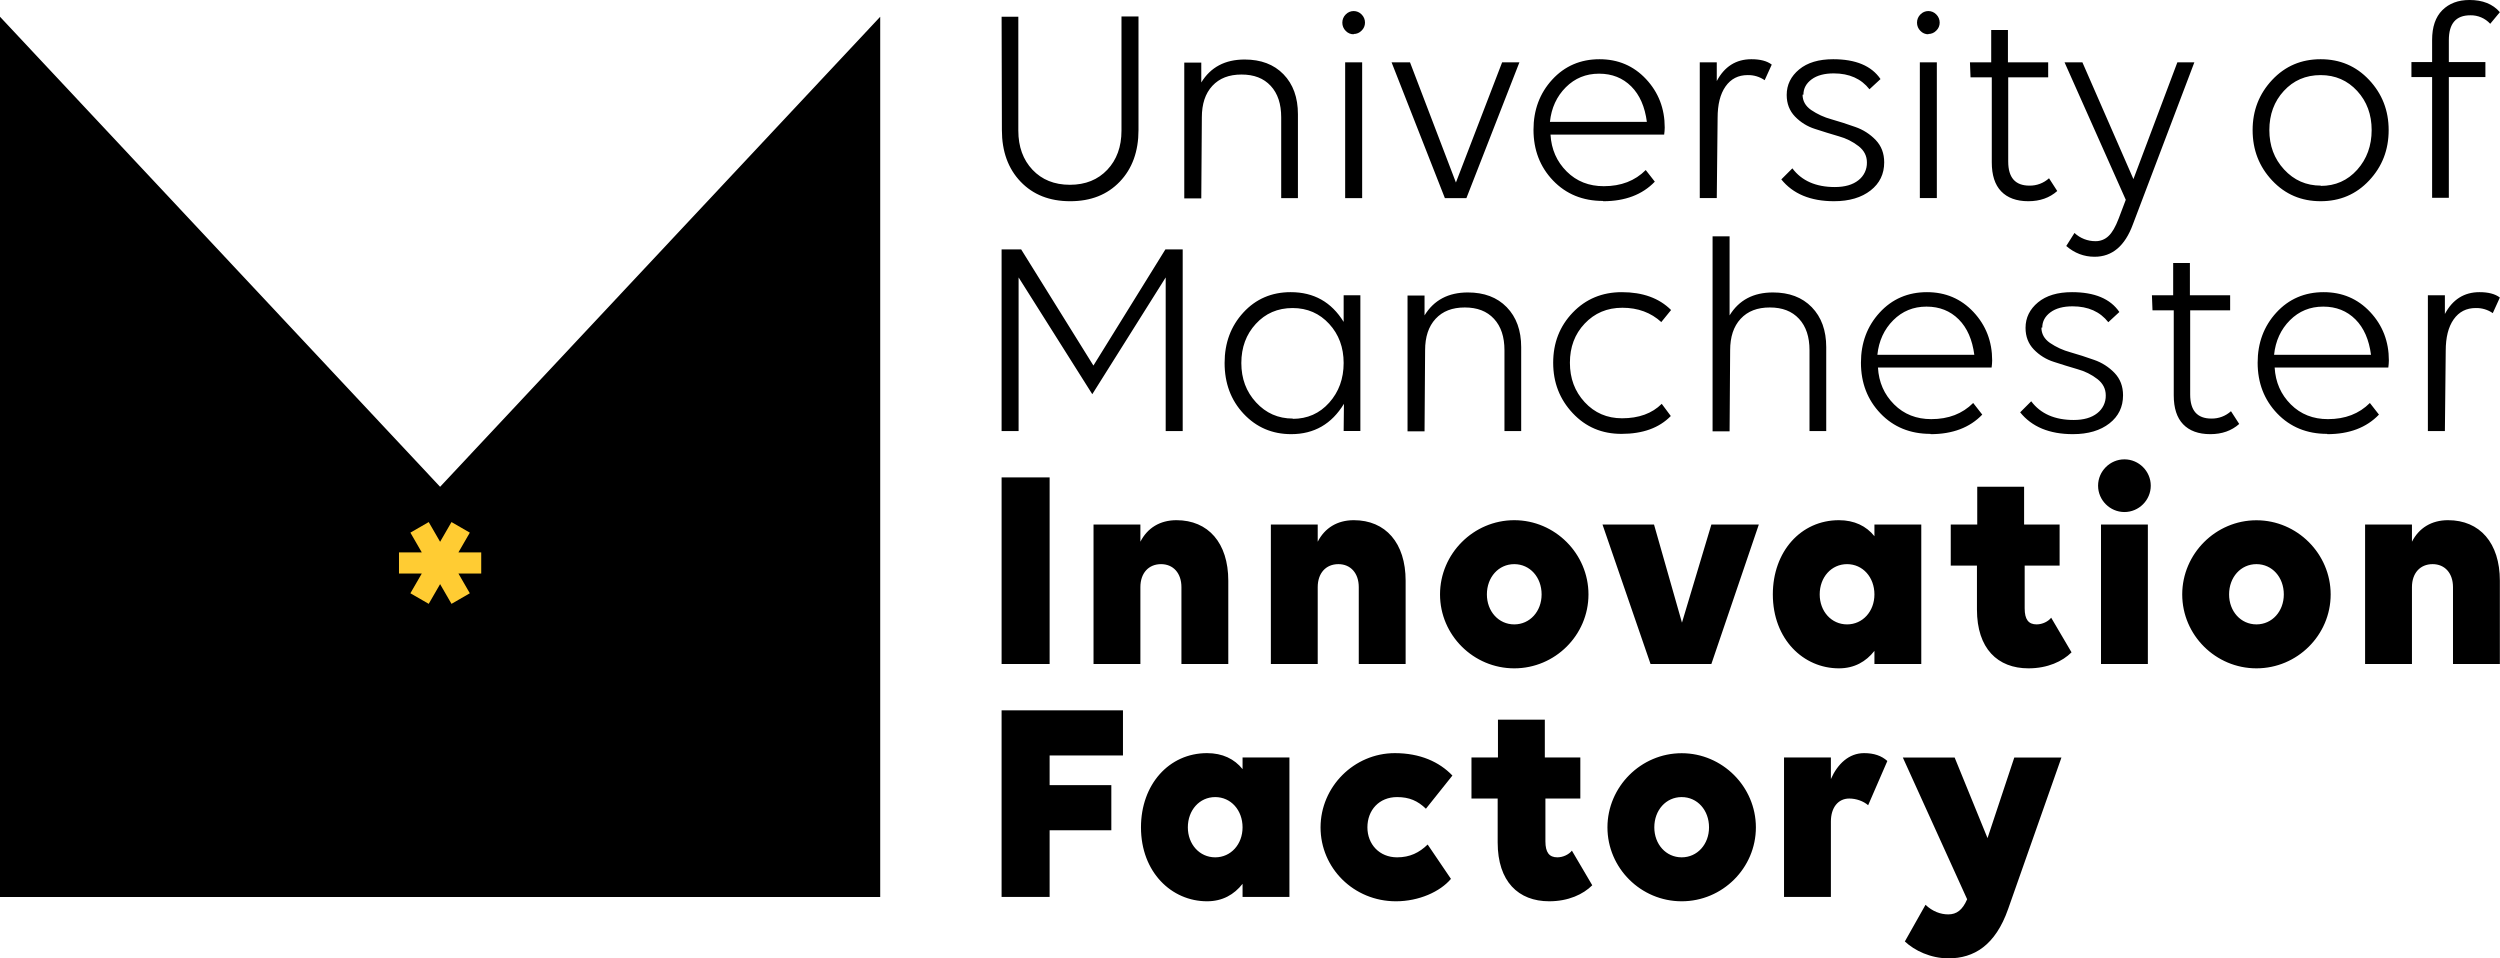
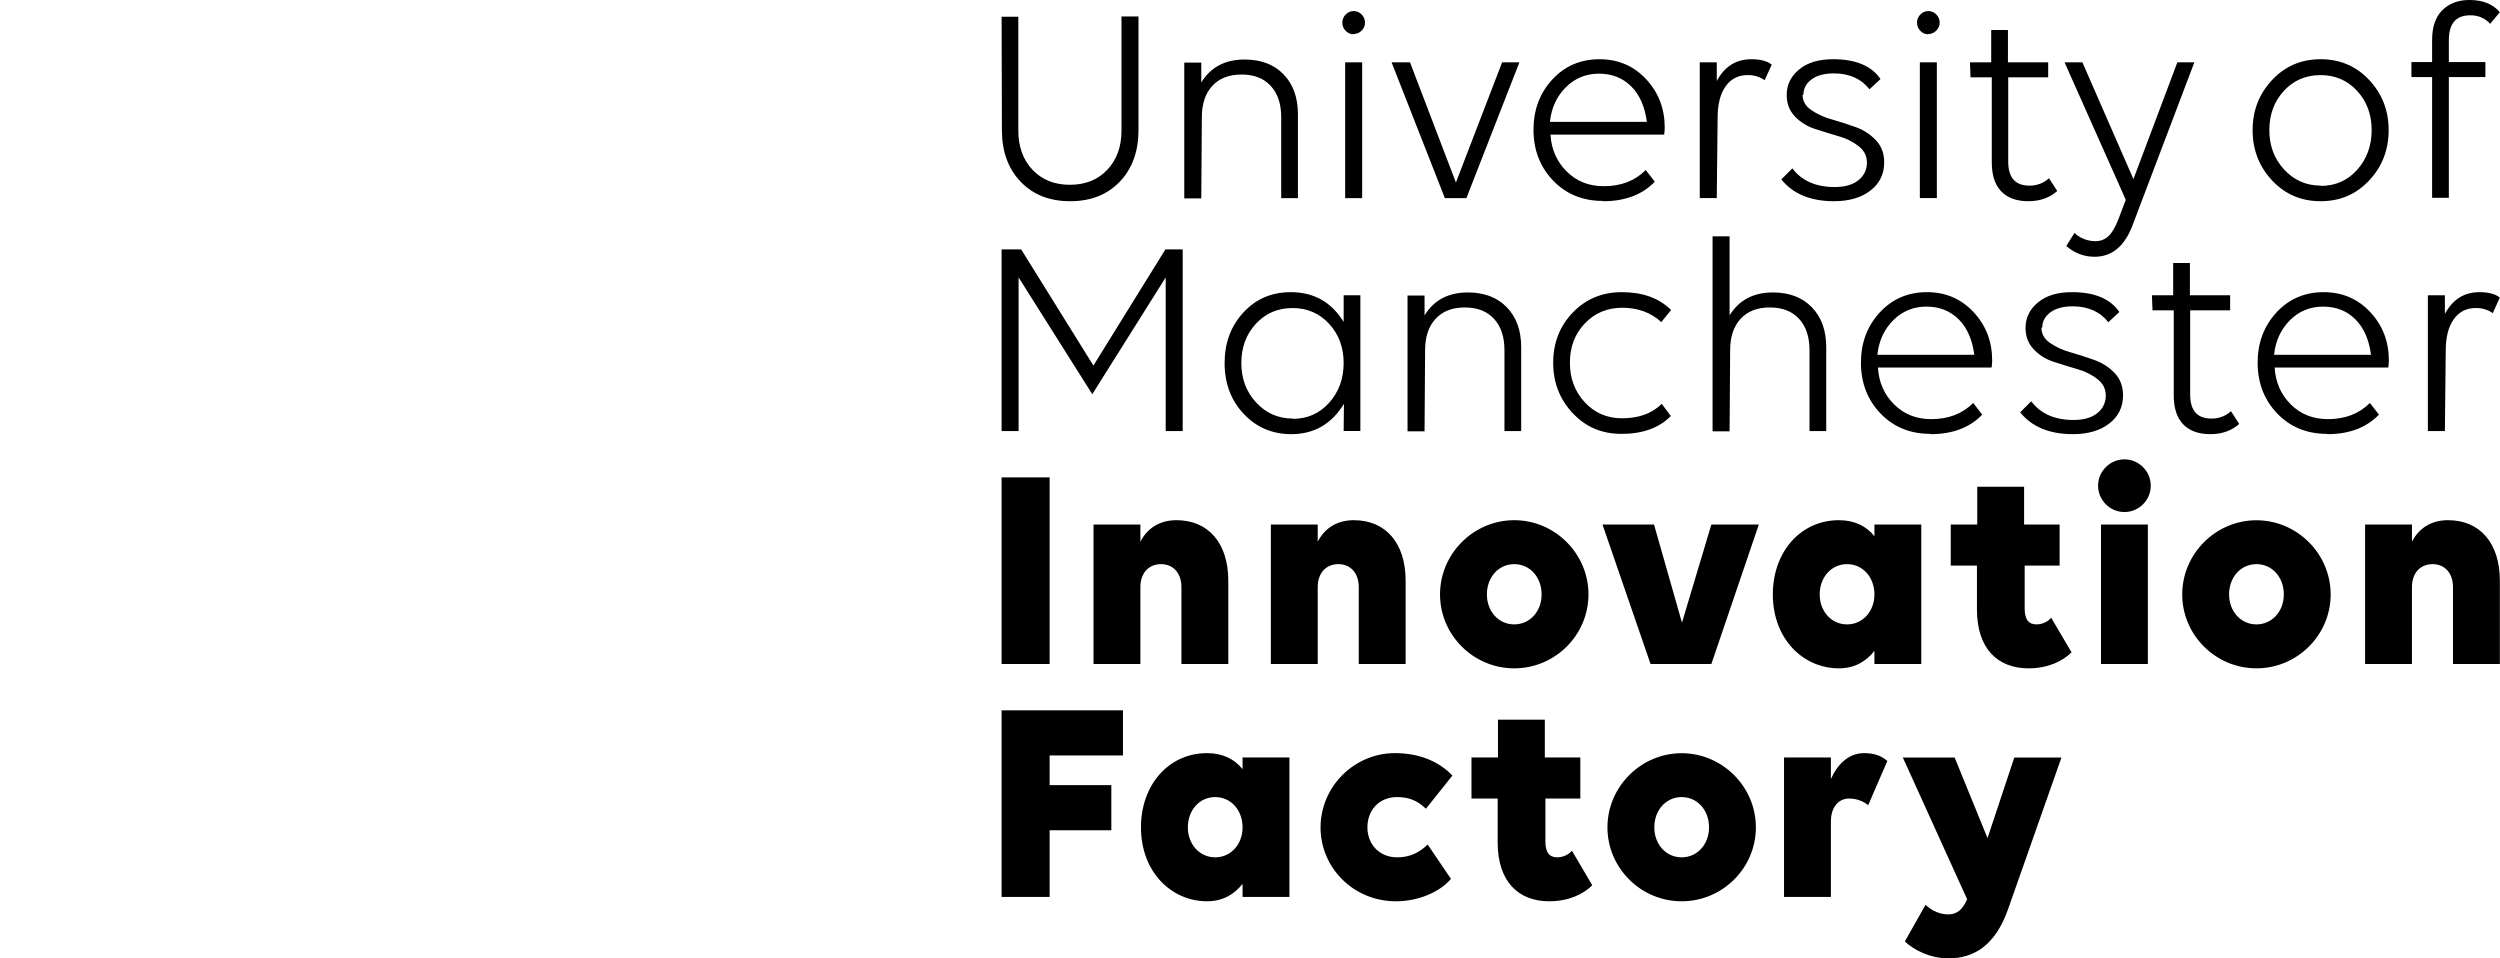
<svg xmlns="http://www.w3.org/2000/svg" width="100%" height="100%" viewBox="0 0 12781 4900" version="1.1" xml:space="preserve" style="fill-rule:evenodd;clip-rule:evenodd;stroke-linejoin:round;stroke-miterlimit:2;">
  <path d="M5120.54,85.482l85.511,-0l-0,582.468c-0,82.587 24.645,149.242 72.443,199.964c47.798,50.692 111.589,76.799 191.25,76.799c79.723,-0 143.454,-26.107 191.25,-76.799c47.857,-50.722 72.443,-117.375 72.443,-199.964l-0,-583.93l86.943,-0l0,581.035c0,108.665 -31.865,197.07 -95.596,263.695c-63.791,66.655 -147.81,99.983 -253.61,99.983c-105.741,-0 -189.76,-33.328 -253.551,-99.983c-63.73,-66.625 -95.596,-155.03 -95.596,-263.695l-1.487,-579.573Zm1020.88,928.78l-86.944,-0l0,-694.057l86.944,0l-0,101.415c47.798,-78.232 121.693,-117.347 221.685,-117.348c82.587,0 149.242,24.615 198.472,75.338c49.29,50.722 73.935,118.829 73.935,204.32l0,428.87l-85.511,0l-0,-412.937c-0,-68.117 -17.365,-121.733 -53.586,-160.849c-36.222,-39.116 -85.512,-57.942 -149.243,-57.942c-63.791,-0 -113.02,18.827 -149.242,57.942c-36.221,39.116 -53.646,92.732 -53.646,160.849l-2.864,414.399Zm779.031,-838.943c-15.36,0.15 -30.095,-6.167 -40.578,-17.394c-11.255,-11.055 -17.53,-26.235 -17.365,-42.01c-0.165,-15.776 6.11,-30.956 17.365,-42.01c10.571,-11.103 25.248,-17.395 40.578,-17.395c15.33,0 30.007,6.292 40.577,17.395c11.256,11.054 17.531,26.234 17.365,42.01c0.142,15.352 -6.161,30.081 -17.365,40.577c-10.493,11.209 -25.224,17.513 -40.577,17.365l-0,1.462Zm43.442,837.481l-86.884,0l0,-694.027l86.884,-0l-0,694.027Zm803.917,-694.027l-270.917,694.027l-110.156,0l-272.409,-694.027l94.224,-0l234.694,614.333l236.186,-614.333l88.378,-0Zm427.018,708.527c-102.875,0 -188.328,-34.791 -254.983,-104.338c-66.654,-69.547 -100.012,-156.492 -100.012,-259.369c0,-101.414 31.886,-186.895 95.656,-256.444c63.731,-69.549 144.886,-104.339 241.974,-104.339c94.164,0 173.828,33.328 237.618,101.445c63.731,68.087 95.596,150.674 95.596,247.762c-0.184,12.122 -1.141,24.221 -2.864,36.221l-581.037,0c4.356,75.337 31.866,137.636 82.588,188.358c50.722,50.722 114.453,75.337 189.819,75.337c88.375,0 159.387,-27.509 214.465,-82.587l46.366,59.404c-63.792,66.655 -152.167,99.982 -263.754,99.982l-1.432,-1.432Zm-20.289,-650.583c-66.655,0 -123.165,23.183 -169.531,69.549c-46.366,46.366 -73.875,105.771 -81.155,176.781l495.583,0c-10.144,-76.799 -36.221,-137.666 -79.723,-181.137c-43.442,-43.442 -98.52,-65.193 -163.743,-65.193l-1.431,0Zm602.28,636.083l-86.944,0l0,-694.027l86.944,-0l-0,95.625c39.086,-73.905 98.52,-111.589 176.75,-111.589c44.933,0 79.663,8.713 104.308,27.539l-36.221,79.694c-25.494,-17.657 -55.94,-26.788 -86.943,-26.077c-47.798,-0 -85.452,18.826 -113.021,57.942c-27.509,39.145 -40.577,92.732 -40.577,160.849l-4.296,410.044Zm438.655,-528.852c0,31.865 14.5,57.942 43.5,78.231c31.866,21.635 67.121,37.8 104.309,47.828c40.577,11.577 81.135,24.615 121.673,39.116c39.59,13.606 75.372,36.458 104.368,66.654c28.941,30.404 43.442,68.088 43.442,114.453c-0,59.405 -23.173,107.223 -69.519,143.454c-46.366,36.222 -108.667,55.049 -186.956,55.049c-120.241,-0 -210.049,-37.654 -269.483,-111.559l56.51,-56.51c47.798,63.76 120.241,95.635 217.329,95.625c50.723,-0 91.3,-11.577 120.301,-34.76c28.236,-21.708 44.408,-55.696 43.442,-91.299c0,-33.328 -14.5,-60.837 -42.01,-82.588c-30.147,-23.416 -64.622,-40.654 -101.444,-50.722c-40.578,-11.577 -81.155,-24.615 -121.673,-37.654c-39.122,-12.228 -74.517,-34.166 -102.875,-63.76c-27.569,-28.971 -42.07,-65.193 -42.07,-110.125c0,-52.154 21.781,-95.625 63.792,-130.386c42.01,-34.789 99.972,-52.183 173.887,-52.184c114.453,0 195.608,33.328 241.974,101.444l-56.51,52.155c-42.069,-53.617 -102.875,-81.155 -182.599,-81.155c-47.799,-0 -85.472,10.144 -113.021,30.432c-27.509,20.29 -42.01,46.367 -42.01,78.262l-4.357,-0.001Zm642.977,-308.629c-15.36,0.15 -30.096,-6.167 -40.578,-17.394c-11.255,-11.055 -17.53,-26.235 -17.365,-42.01c-0.165,-15.776 6.11,-30.955 17.365,-42.01c10.57,-11.103 25.248,-17.395 40.578,-17.395c15.33,0 30.007,6.292 40.577,17.395c11.256,11.054 17.531,26.234 17.365,42.01c0.142,15.352 -6.161,30.081 -17.365,40.577c-10.493,11.209 -25.224,17.513 -40.577,17.365l-0,1.462Zm43.442,837.481l-86.884,-0l-0,-694.027l86.884,-0l-0,694.027Zm169.291,-694.027l108.667,-0l-0,-165.205l85.511,0l0,165.205l205.753,-0l-0,76.769l-204.321,-0l0,430.333c0,82.617 36.222,123.167 108.665,123.167c36.879,0.605 72.638,-12.866 99.952,-37.654l42.069,65.193c-39.145,34.759 -88.415,52.144 -147.81,52.154c-60.866,-0 -107.232,-17.395 -139.097,-50.722c-31.865,-33.298 -47.798,-82.558 -47.798,-147.78l-0,-434.691l-108.665,-0l-2.926,-76.769Zm835.72,596.939l224.609,-596.939l86.885,-0l-314.417,828.769c-40.518,110.126 -105.721,165.184 -195.608,165.174c-55.019,0 -102.875,-18.826 -144.886,-55.048l42.009,-66.655c29.075,27.152 67.452,42.197 107.233,42.04c24.78,0.414 48.747,-8.974 66.654,-26.107c18.857,-17.365 36.222,-47.798 52.155,-89.838l36.221,-95.625l-312.925,-702.708l91.24,0l260.83,596.937Zm709.393,7.25c-66.655,-70.981 -100.012,-156.492 -100.012,-257.907c0,-99.982 33.337,-185.473 100.012,-256.474c66.655,-70.981 149.242,-105.771 247.762,-105.771c98.52,0 181.108,34.792 247.762,105.771c66.655,71.011 99.973,156.502 99.953,256.474c-0,101.415 -33.298,186.926 -99.953,257.907c-66.654,71.011 -149.242,105.77 -247.762,105.77c-98.52,0 -181.106,-34.759 -247.761,-105.77l-0.001,0Zm247.762,27.539c75.307,0 137.606,-27.529 186.896,-82.587c49.23,-55.078 73.875,-123.167 73.875,-202.859c0,-79.691 -24.645,-146.348 -73.875,-199.964c-49.292,-53.586 -111.589,-81.125 -186.896,-81.125c-76.799,0 -139.098,27.539 -188.388,81.125c-49.23,53.617 -73.855,120.271 -73.875,199.964c0,79.694 24.645,146.348 75.308,201.397c50.722,55.078 113.02,82.587 188.387,82.587l-1.432,1.462Zm866.929,-828.798c-25.965,-28.404 -62.968,-44.261 -101.444,-43.472c-73.875,0 -110.096,42.04 -110.096,127.521l-0,111.559l186.895,0l0,76.799l-186.895,0l-0,617.228l-85.512,-0l0,-617.228l-105.741,0l0,-76.799l105.741,0l0,-113.019c0,-66.655 17.385,-117.367 52.154,-152.137c34.79,-34.76 81.156,-52.145 139.099,-52.155c66.655,-0 118.868,20.289 155.09,62.299l-49.291,59.404Zm-7523.51,1296.67l0,785.324l-86.94,-0l-0,-928.781l99.952,0l369.495,594.075l368.063,-594.075l88.375,0l0,928.781l-86.943,-0l-0,-785.327l-375.284,596.969l-376.718,-596.966Zm1663.22,646.226c-62.298,102.875 -152.167,155.03 -269.483,155.03c-97.088,0 -178.244,-34.769 -243.466,-104.308c-65.163,-69.549 -97.088,-156.492 -97.088,-259.368c-0,-102.877 31.925,-188.358 95.656,-257.907c63.73,-69.549 144.886,-104.338 241.974,-104.338c118.809,-0 208.617,50.722 270.975,152.136l-0,-136.174l85.452,-0l-0,694.027l-85.452,-0l1.432,-139.098Zm-262.263,76.799c75.367,-0 137.666,-27.529 186.896,-82.587c49.292,-55.078 73.935,-123.167 73.935,-202.858c-0,-79.692 -24.645,-146.349 -73.935,-199.965c-49.23,-53.586 -111.529,-81.125 -186.896,-81.125c-76.799,-0 -139.097,27.539 -188.387,81.125c-49.23,53.616 -73.855,120.271 -73.875,199.965c-0,79.692 24.645,146.347 75.367,201.396c50.721,55.078 113.02,82.587 188.328,82.587l-1.433,1.462Zm674.398,63.761l-86.944,-0l0,-694.057l86.944,0l-0,101.414c47.798,-78.231 121.693,-117.346 221.685,-117.346c82.587,-0 149.242,24.615 198.472,75.337c49.29,50.722 73.935,118.829 73.935,204.32l0,428.87l-85.511,-0l-0,-412.937c-0,-68.117 -17.365,-121.733 -53.587,-160.849c-36.222,-39.116 -85.511,-57.942 -149.242,-57.942c-63.792,-0 -113.02,18.826 -149.242,57.942c-36.222,39.115 -53.646,92.732 -53.646,160.849l-2.864,414.399Zm1211.17,-557.853c-53.646,-49.26 -120.3,-73.895 -199.964,-73.905c-78.231,-0 -141.962,27.539 -192.684,81.155c-50.722,53.616 -75.367,120.271 -75.367,199.934c0,79.694 24.645,146.348 75.367,201.427c50.722,55.048 114.472,82.577 191.25,82.587c85.451,-0 153.598,-24.645 202.828,-73.905l46.366,62.299c-59.375,60.866 -143.414,91.299 -252.118,91.299c-99.953,0 -182.542,-34.789 -249.195,-105.77c-66.655,-71.011 -100.012,-156.492 -100.012,-257.937c0,-101.414 33.338,-186.895 100.012,-256.444c66.655,-69.549 150.675,-104.338 250.625,-104.338c107.232,-0 191.272,30.433 252.119,91.299l-50.663,62.299l1.436,-0Zm348.321,557.853l-86.943,-0l-0,-996.867l86.943,-0l0,404.224c47.798,-78.231 121.693,-117.346 221.685,-117.346c82.588,-0 149.242,24.615 198.473,75.337c49.29,50.722 73.935,118.829 73.935,204.32l-0,428.87l-85.509,-0l-0,-412.937c-0,-68.117 -17.365,-121.733 -53.587,-160.849c-36.221,-39.116 -85.511,-57.942 -149.242,-57.942c-63.791,-0 -113.021,18.826 -149.242,57.942c-36.221,39.115 -53.646,92.732 -53.646,160.849l-2.867,414.399Zm1026.53,13.038c-102.875,0 -188.388,-34.789 -254.983,-104.338c-66.654,-69.549 -100.012,-156.492 -100.012,-259.369c0,-101.414 31.886,-186.895 95.656,-256.444c63.731,-69.549 144.886,-104.338 241.974,-104.338c94.164,-0 173.828,33.327 237.618,101.444c63.731,68.086 95.596,150.674 95.596,247.762c-0.184,12.122 -1.141,24.221 -2.864,36.221l-581.036,0c4.357,75.338 31.866,137.636 82.588,188.358c50.722,50.722 114.452,75.337 189.819,75.337c88.375,0 159.387,-27.509 214.465,-82.587l46.366,59.404c-63.791,66.655 -152.166,99.982 -263.754,99.982l-1.433,-1.432Zm-20.289,-650.583c-66.654,-0 -123.165,23.183 -169.531,69.549c-46.366,46.365 -73.875,105.77 -81.155,176.781l495.583,-0c-10.144,-76.799 -36.221,-137.667 -79.723,-181.138c-43.442,-43.441 -98.52,-65.192 -163.743,-65.192l-1.431,-0Zm587.985,107.232c0,31.865 14.5,57.942 43.5,78.232c31.866,21.634 67.121,37.799 104.309,47.827c40.577,11.577 81.155,24.615 121.733,39.116c39.565,13.622 75.324,36.473 104.308,66.654c28.941,30.404 43.442,68.088 43.442,114.453c-0,59.405 -23.173,107.223 -69.519,143.454c-46.366,36.222 -108.665,55.048 -186.955,55.048c-120.242,0 -210.05,-37.653 -269.484,-111.558l56.511,-56.51c47.798,63.76 120.241,95.635 217.328,95.625c50.723,-0 91.3,-11.577 120.301,-34.76c28.237,-21.708 44.409,-55.696 43.444,-91.299c0,-33.327 -14.5,-60.837 -42.01,-82.588c-30.148,-23.416 -64.623,-40.653 -101.444,-50.722c-40.578,-11.576 -81.155,-24.615 -121.673,-37.653c-39.122,-12.228 -74.517,-34.166 -102.875,-63.761c-27.569,-28.971 -42.07,-65.192 -42.07,-110.125c0,-52.154 21.781,-95.625 63.792,-130.386c42.01,-34.789 99.972,-52.183 173.887,-52.183c114.453,-0 195.608,33.327 241.974,101.444l-56.51,52.154c-42.07,-53.616 -102.875,-81.155 -182.6,-81.155c-47.798,-0 -85.471,10.144 -113.02,30.433c-27.509,20.289 -42.01,46.366 -42.01,78.261l-4.359,-0.001Zm564.892,-165.176l108.666,-0l0,-165.205l85.51,0l0,165.205l205.753,-0l-0,76.769l-204.321,-0l0,430.333c0,82.618 36.222,123.167 108.665,123.167c36.879,0.605 72.638,-12.866 99.952,-37.654l42.069,65.193c-39.145,34.759 -88.415,52.144 -147.81,52.154c-60.866,-0 -107.232,-17.395 -139.098,-50.722c-31.865,-33.299 -47.798,-82.56 -47.798,-147.782l0,-434.689l-108.667,0l-2.921,-76.769Zm895.496,708.527c-102.875,-0 -188.328,-34.789 -254.983,-104.338c-66.654,-69.549 -100.012,-156.493 -100.012,-259.369c0,-101.414 31.885,-186.896 95.656,-256.445c63.731,-69.549 144.886,-104.338 241.974,-104.338c94.164,0 173.828,33.327 237.618,101.444c63.73,68.087 95.595,150.674 95.596,247.762c-0.184,12.123 -1.141,24.221 -2.864,36.222l-581.036,0c4.356,75.337 31.865,137.635 82.587,188.358c50.722,50.722 114.453,75.337 189.82,75.337c88.375,0 159.387,-27.51 214.464,-82.587l46.367,59.404c-63.792,66.655 -152.167,99.982 -263.755,99.982l-1.432,-1.432Zm-20.289,-650.584c-66.655,0 -123.165,23.183 -169.531,69.549c-46.366,46.366 -73.875,105.771 -81.155,176.781l495.583,0c-10.144,-76.799 -36.221,-137.666 -79.723,-181.137c-43.442,-43.442 -98.52,-65.193 -163.743,-65.193l-1.431,0Zm622.568,636.084l-86.943,-0l-0,-694.027l86.943,-0l0,95.625c39.086,-73.905 98.52,-111.589 176.75,-111.589c44.934,0 79.664,8.712 104.309,27.539l-36.222,79.693c-25.495,-17.656 -55.94,-26.787 -86.943,-26.077c-47.799,0 -85.453,18.827 -113.021,57.943c-27.509,39.146 -40.578,92.732 -40.578,160.849l-4.295,410.044Zm-7378.68,237.021l245.554,-0l-0,953.872l-245.554,0.001l-0,-953.873Zm709.569,953.872l-239.587,0.001l-0,-712.794l239.587,-0l-0,87.779c35.684,-69.937 99.654,-110.097 184.509,-110.097c162.191,0 264.888,116.064 264.888,309.524l0,425.588l-239.587,-0.001l0,-392.857c0,-71.428 -41.711,-117.555 -104.189,-117.555c-63.969,-0 -105.621,46.127 -105.621,117.555l-0,392.858Zm906.552,-0.001l-239.527,0.001l-0,-712.794l239.527,-0l-0,87.779c35.744,-69.937 99.714,-110.097 184.569,-110.097c162.191,0 264.888,116.064 264.888,309.524l0,425.588l-239.587,-0.001l-0,-392.857c-0,-71.428 -41.711,-117.555 -104.189,-117.555c-63.969,-0 -105.681,46.127 -105.681,117.555l-0,392.858Zm625.313,-355.651c0,-208.166 171.295,-379.461 379.461,-379.461c208.166,0 379.46,171.295 379.461,379.461c-0,208.318 -171.084,377.968 -379.461,377.968c-208.319,0 -379.461,-169.65 -379.461,-377.968Zm519.334,-0c-0,-87.809 -59.495,-154.762 -139.875,-154.762c-80.32,-0 -139.875,66.953 -139.875,154.762c-0,86.317 59.553,153.27 139.875,153.27c80.381,0.001 139.875,-66.953 139.875,-153.27l-0,-0Zm1110.45,-357.143l-242.569,712.793l-311.016,0l-245.554,-712.793l263.396,-0l142.858,501.491l150.316,-501.491l242.569,-0Zm591.061,645.841c-43.203,55.048 -102.697,89.27 -181.583,89.27c-181.525,0 -337.809,-148.794 -337.809,-377.968c0,-218.762 142.857,-379.459 337.809,-379.459c78.888,0 139.875,29.747 181.583,81.842l0,-59.526l239.528,-0l-0,712.793l-239.528,0l0,-66.952Zm0,-288.698c0,-87.809 -59.553,-154.762 -139.933,-154.762c-80.32,-0 -139.875,66.953 -139.875,154.762c0,86.317 59.553,153.27 139.875,153.27c80.381,0.001 139.934,-66.953 139.934,-153.27l-0.001,-0Zm390.143,-357.143l135.458,-0l-0,-193.461l239.587,0l-0,193.459l181.525,-0l0,209.812l-178.601,0l-0,218.761c-0,56.542 19.393,81.842 61.046,81.842c29.776,-0 59.493,-14.889 74.412,-34.223l104.129,177.08c-46.125,46.127 -121.971,81.841 -220.194,81.841c-157.775,0 -263.396,-101.175 -263.396,-300.603l0,-224.698l-133.966,0l-0,-209.81Zm753.25,-197.936c-0.002,-0.248 -0.003,-0.497 -0.003,-0.745c0,-73.886 60.799,-134.684 134.684,-134.684c73.886,-0 134.684,60.798 134.684,134.684c-0,73.885 -60.798,134.683 -134.684,134.683c-0.238,0 -0.477,-0 -0.716,-0.001c-73.334,-0.383 -133.566,-60.602 -133.963,-133.937l-0.002,0Zm254.505,910.729l-239.587,0l-0,-712.793l239.587,-0l-0,712.793Zm175.677,-355.65c0.218,-208.016 171.445,-379.064 379.461,-379.064c208.015,0 379.242,171.048 379.46,379.064c0,208.318 -171.083,377.968 -379.461,377.968c-208.315,0 -379.457,-169.65 -379.457,-377.968l-0.003,-0Zm519.394,-0c-0,-87.809 -59.554,-154.762 -139.934,-154.762c-80.319,-0 -139.875,66.953 -139.875,154.762c0,86.317 59.554,153.27 139.875,153.27c80.383,0.001 139.937,-66.953 139.937,-153.27l-0.003,-0Zm655.09,355.65l-239.587,0l-0,-712.793l239.587,-0l-0,87.779c35.684,-69.937 99.654,-110.097 184.509,-110.097c162.191,0 264.888,116.064 264.888,309.524l0,425.587l-239.587,0l0,-392.857c0,-71.428 -41.711,-117.555 -104.189,-117.555c-63.97,-0 -105.621,46.127 -105.621,117.555l-0,392.857Zm-7210.34,237.022l620.539,-0l-0,230.666l-374.985,0l-0,151.779l315.487,-0l0,230.666l-315.491,0l0,340.763l-245.55,0l-0,-953.874Zm1231.95,886.919c-43.143,55.049 -102.637,89.271 -181.525,89.271c-181.525,0 -337.809,-148.794 -337.809,-377.969c0,-218.761 142.857,-379.46 337.809,-379.46c78.888,-0 139.875,29.747 181.525,81.842l0,-59.525l239.588,0l-0,712.795l-239.588,-0l0,-66.954Zm0,-288.698c0,-87.808 -59.493,-154.761 -139.875,-154.761c-80.32,-0 -139.875,66.953 -139.875,154.761c0,86.317 59.554,153.27 139.875,153.27c80.38,0 139.873,-66.953 139.873,-153.27l0.002,0Zm790.088,-154.761c-92.255,-0 -151.809,66.953 -151.809,154.761c0,86.317 61.046,153.27 151.809,153.27c65.461,0 113.08,-23.809 156.223,-65.49l119.048,175.617c-55.019,65.461 -163.683,114.572 -281.239,114.572c-215.777,0 -385.428,-169.65 -385.428,-377.969c0.355,-208.031 171.429,-379.105 379.461,-379.46c129.49,-0 227.712,44.635 294.667,114.572l-135.398,169.65c-41.716,-40.19 -84.859,-59.523 -147.337,-59.523l0.003,-0Zm380.16,-202.382l135.458,0l-0,-193.458l239.587,0l-0,193.458l181.525,0l0,209.813l-178.541,-0l-0,218.761c-0,56.542 19.333,81.841 60.986,81.841c29.776,0 59.494,-14.888 74.412,-34.222l104.127,177.078c-46.127,46.127 -121.972,81.842 -220.194,81.842c-157.775,-0 -263.396,-101.176 -263.396,-300.603l-0,-224.697l-133.966,-0l0.002,-209.813Zm695.19,357.143c0.218,-208.015 171.445,-379.063 379.461,-379.063c208.015,0 379.242,171.048 379.46,379.063c0,208.319 -171.083,377.969 -379.461,377.969c-208.32,0 -379.462,-169.65 -379.462,-377.969l0.002,0Zm519.333,0c0,-87.808 -59.494,-154.761 -139.875,-154.761c-80.319,-0 -139.875,66.953 -139.875,154.761c0,86.317 59.554,153.27 139.875,153.27c80.38,0 139.874,-66.953 139.874,-153.27l0.001,0Zm623.019,355.652l-239.588,-0l-0,-712.795l239.587,0l-0,110.125c34.192,-77.395 92.254,-132.444 169.591,-132.444c50.602,0 89.33,13.397 119.047,40.16l-98.162,226.191c-23.869,-20.826 -61.045,-34.223 -96.73,-34.223c-56.57,0 -93.746,46.127 -93.746,117.556l0.001,385.43Zm800.75,-300.603l136.89,-412.192l241.079,0l-272.348,773.81c-65.461,187.493 -175.558,252.984 -305.048,252.984c-92.255,-0 -174.125,-40.19 -223.237,-86.317l105.681,-187.493c35.684,34.223 77.396,49.081 116.064,49.081c43.144,0 72.92,-22.317 96.73,-77.366l-328.857,-724.699l264.888,0l168.158,412.192Z" style="fill-rule:nonzero;" />
-   <path d="M4500,85.702l0,4500l-4500,0l0,-4500l2250,2403l2250,-2403Z" style="fill-rule:nonzero;" />
-   <path d="M2343.72,2823.94l116.48,0l0,108.213l-116.48,-0l58.24,100.875l-93.715,54.107l-58.24,-100.875l-58.24,100.875l-93.715,-54.106l58.24,-100.875l-116.48,-0l0,-108.213l116.48,0l-58.24,-100.875l93.715,-54.108l58.24,100.875l58.24,-100.875l93.715,54.106l-58.24,100.876Z" style="fill:#fc3;fill-rule:nonzero;" />
</svg>